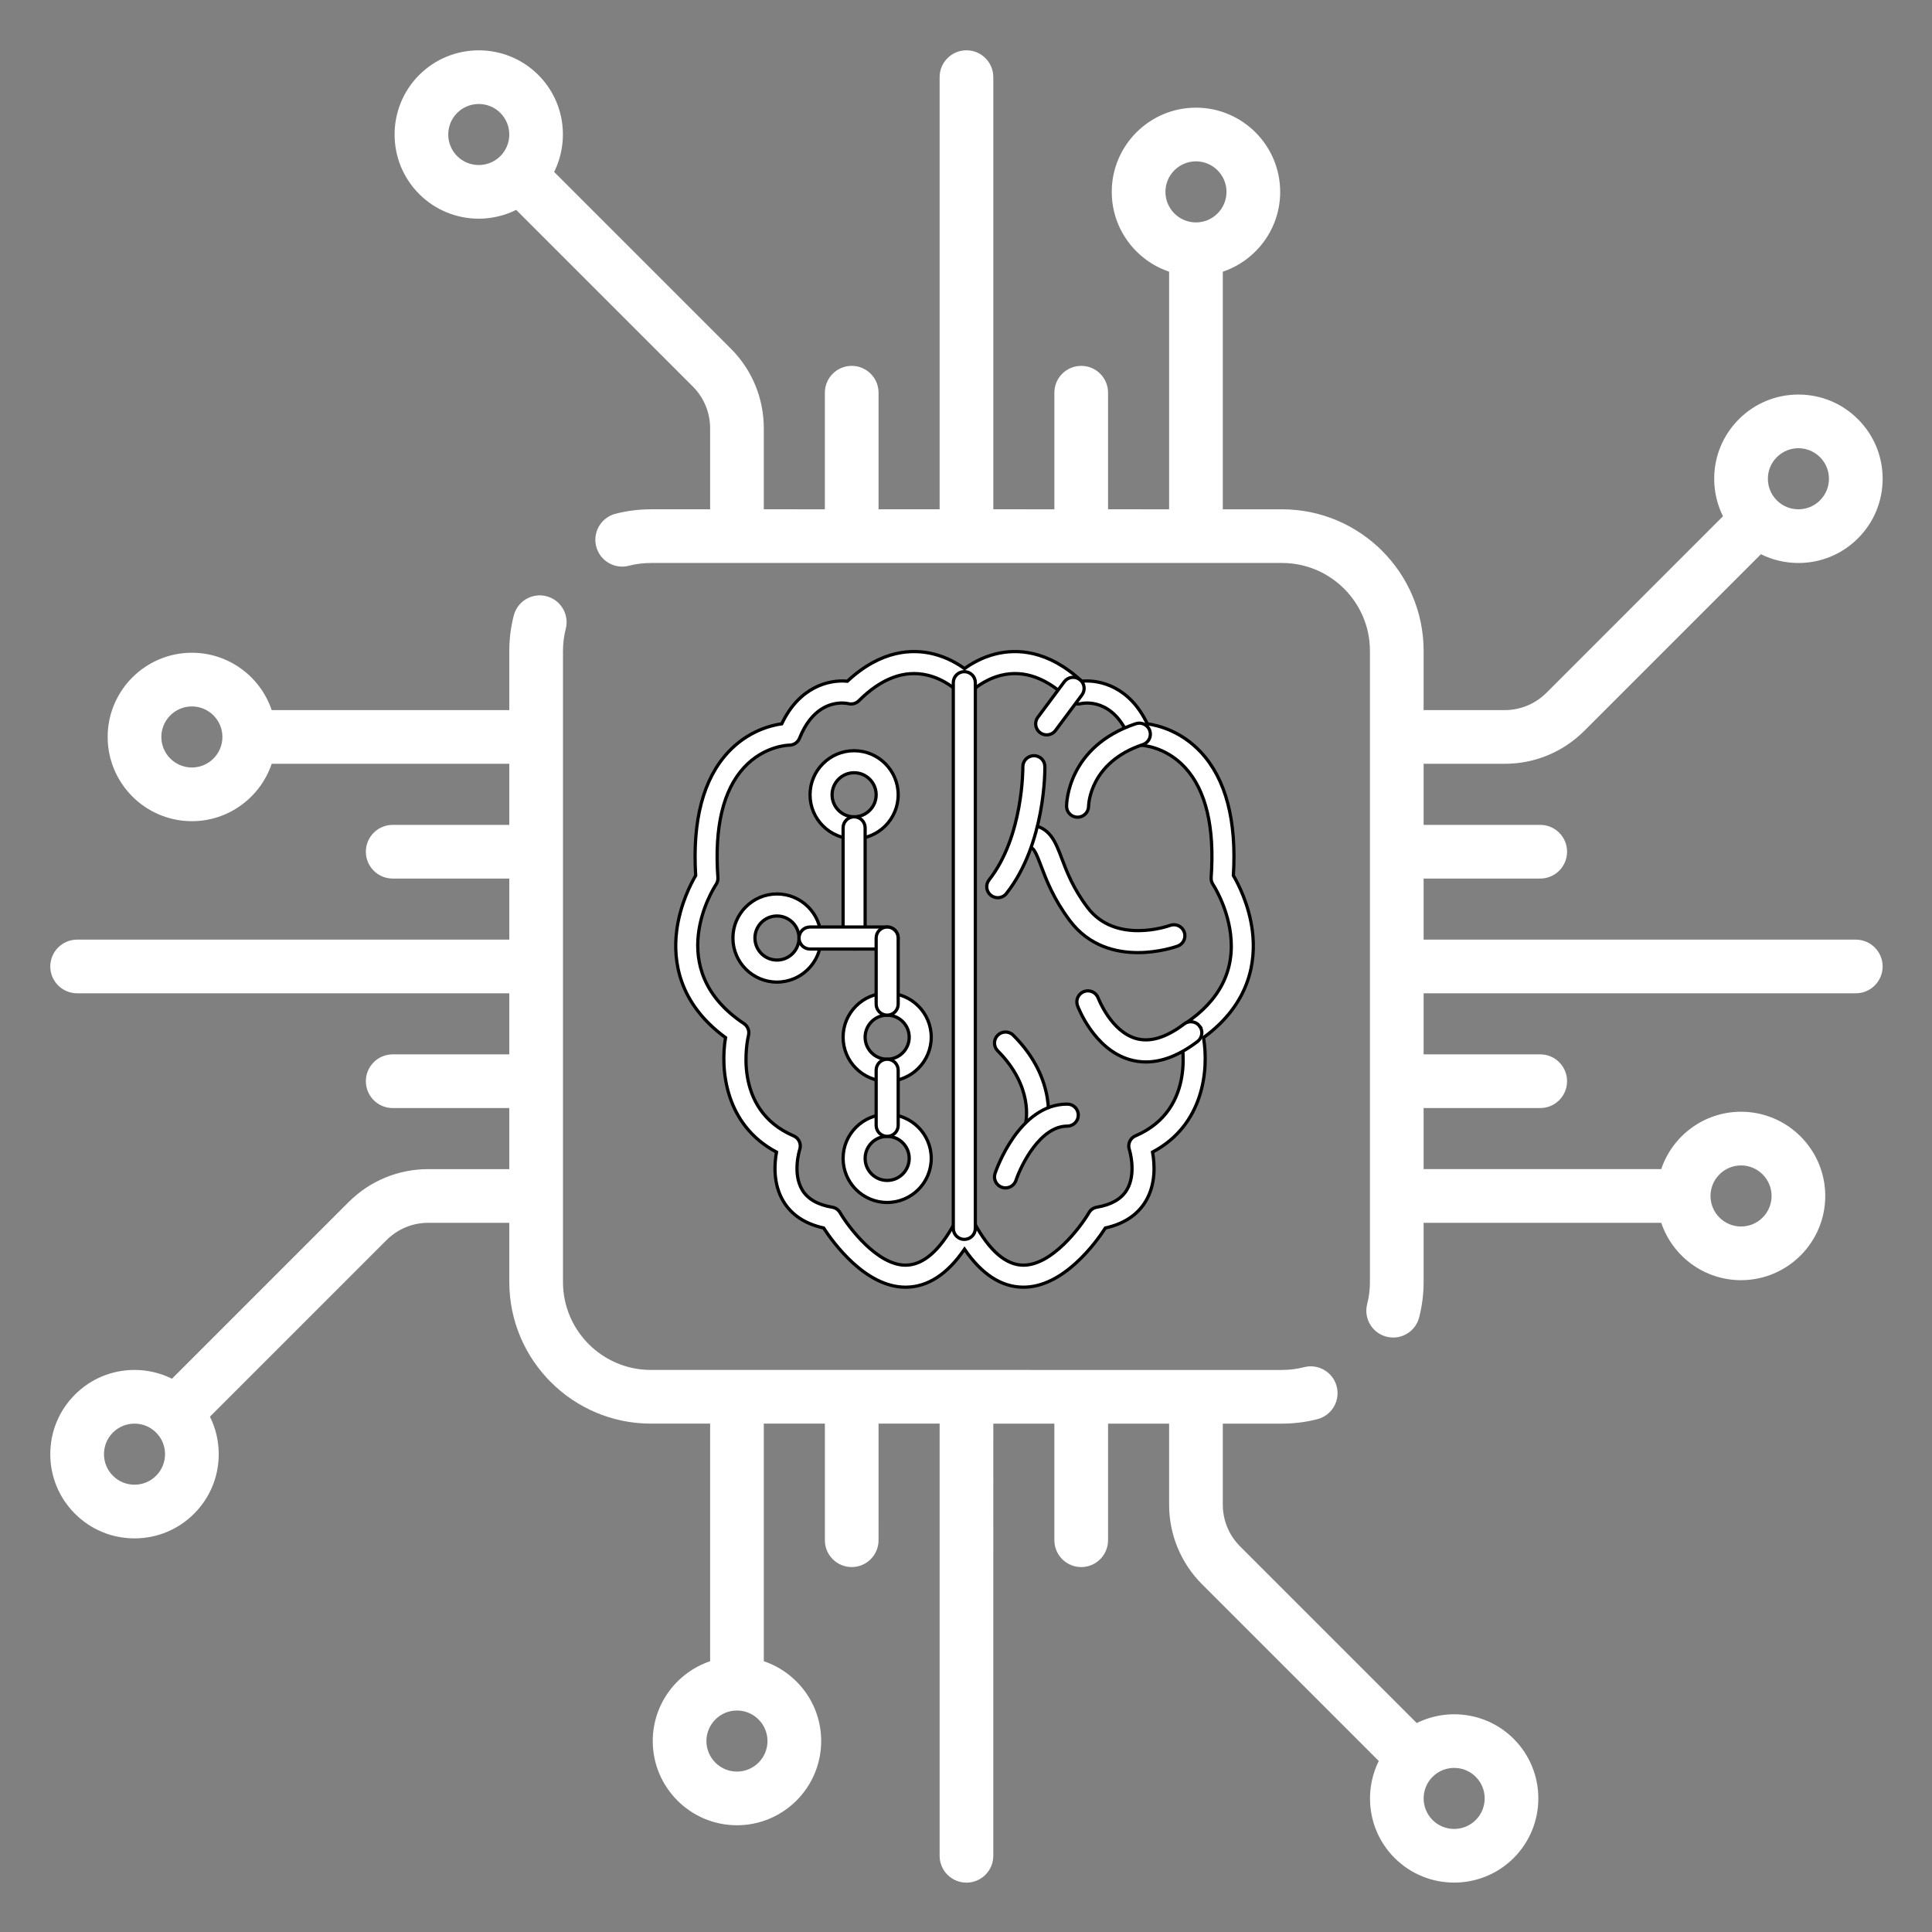
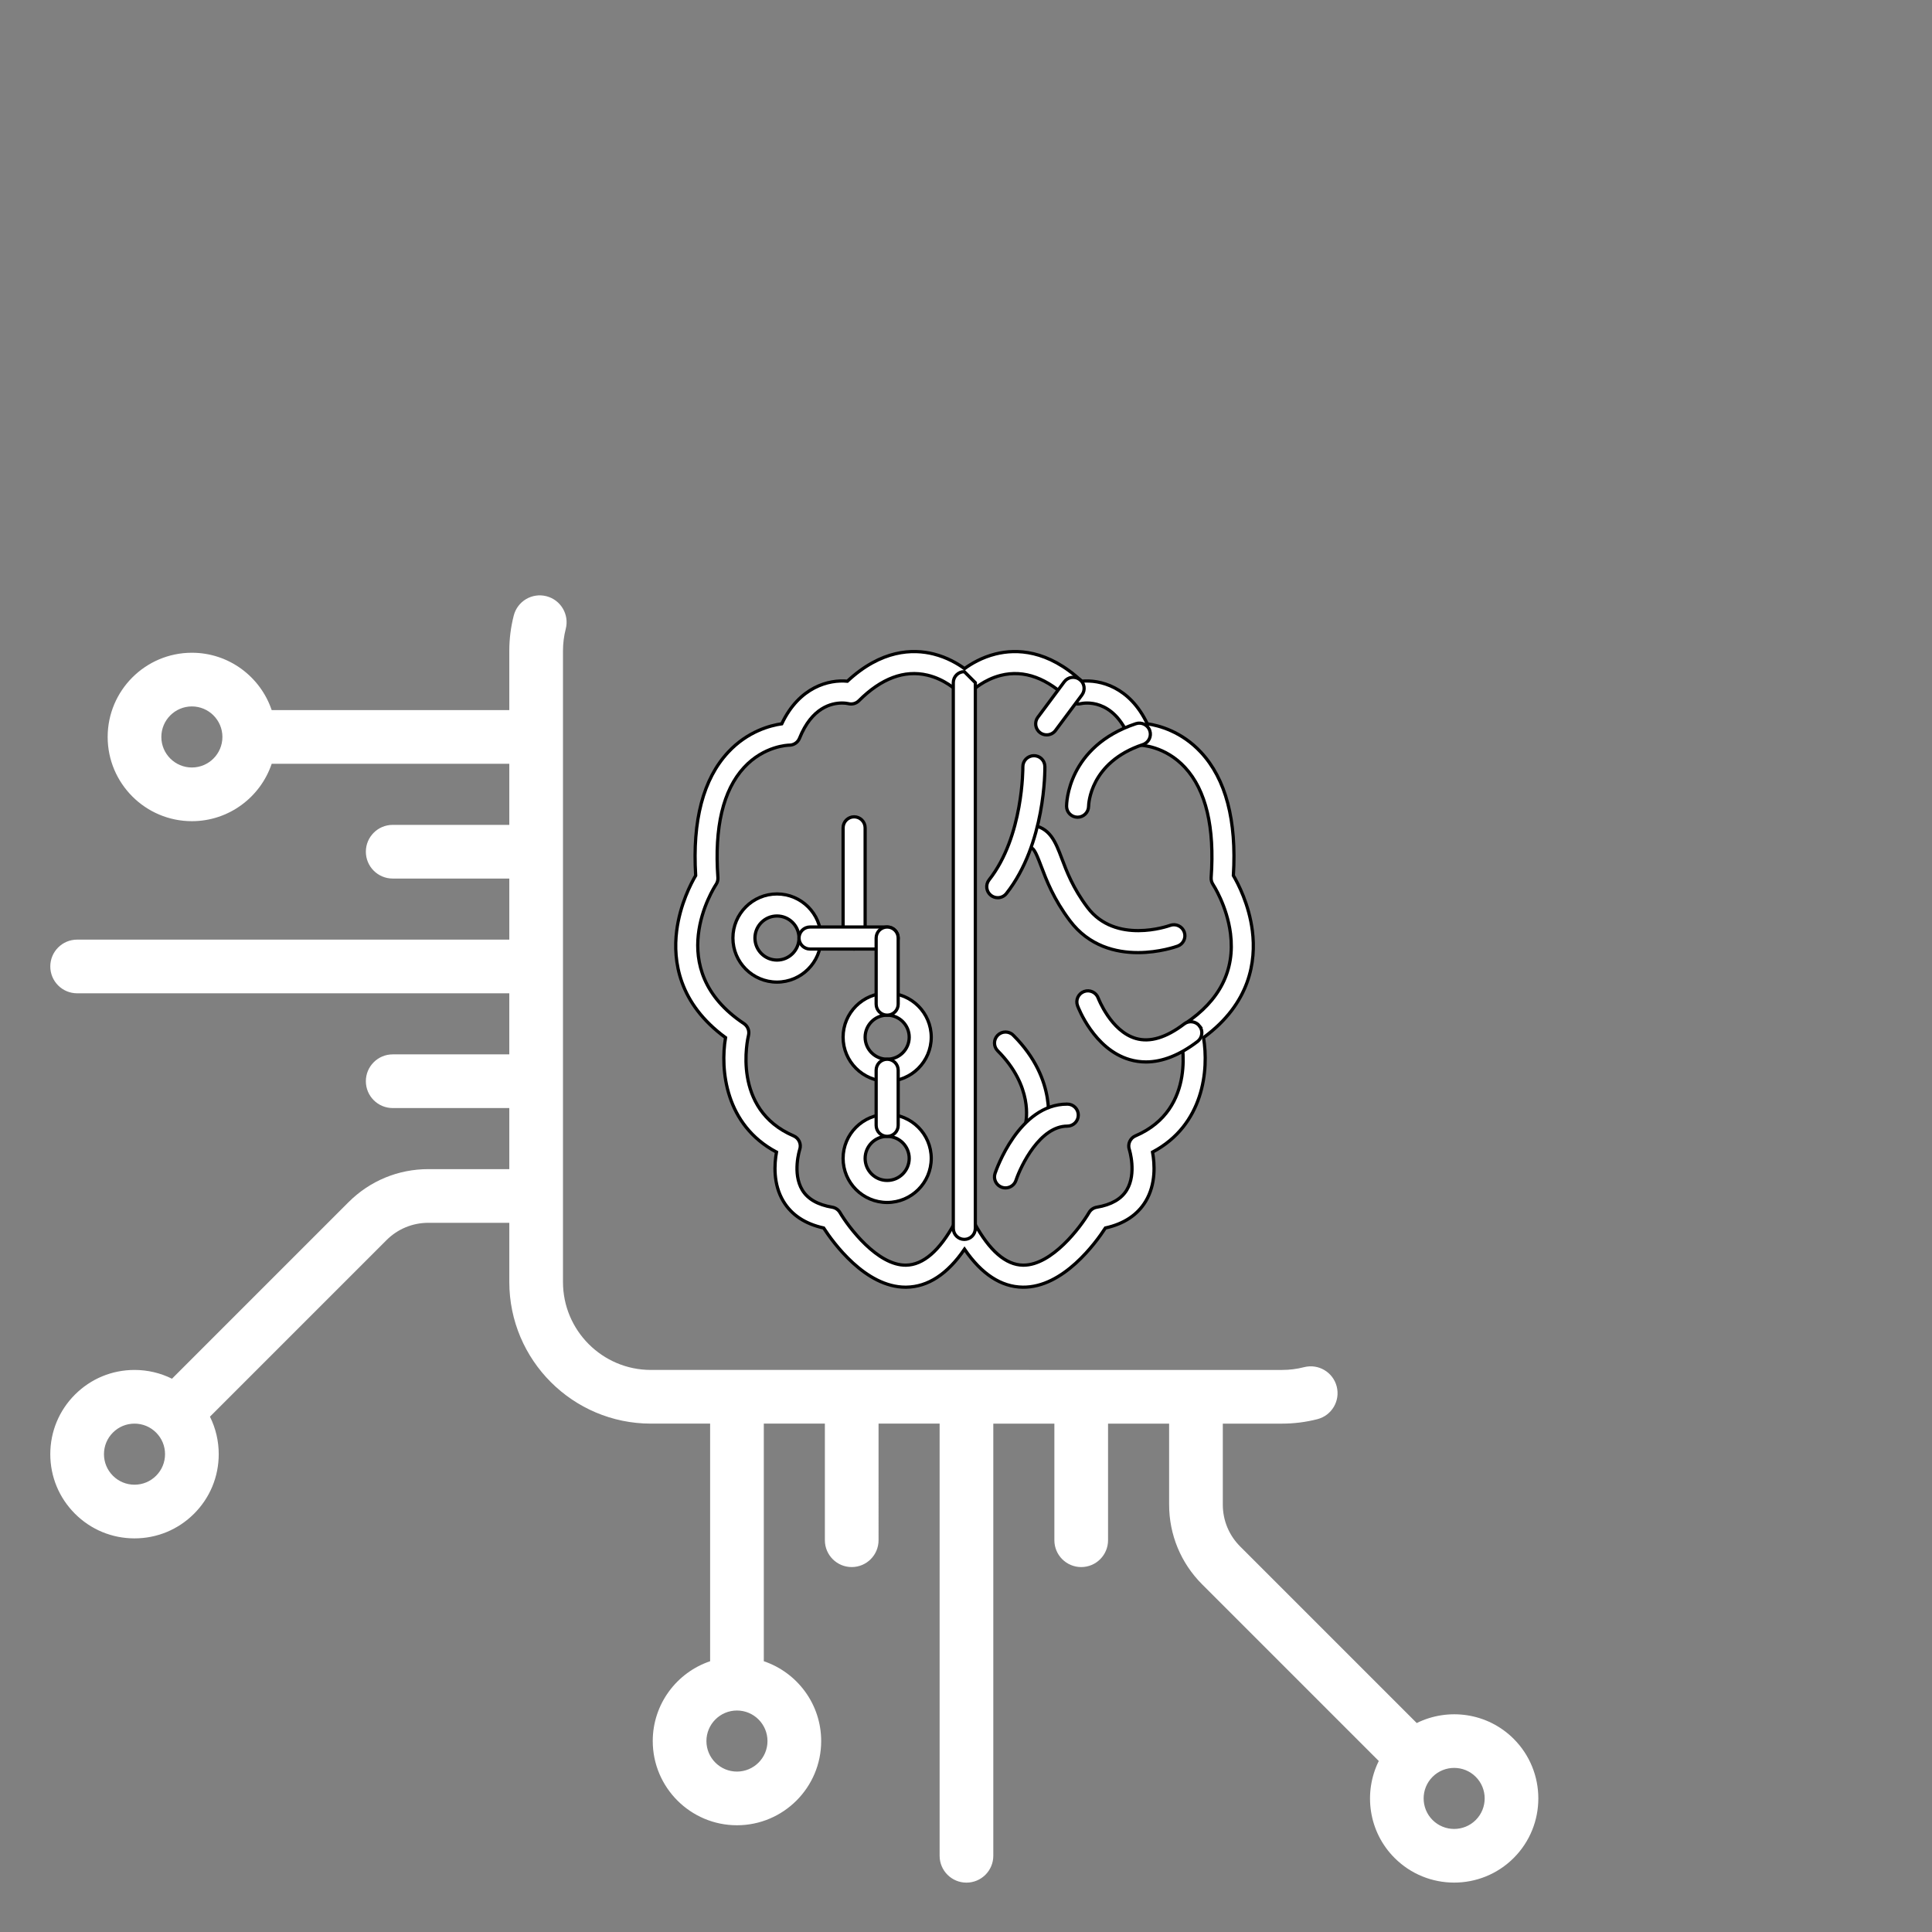
<svg xmlns="http://www.w3.org/2000/svg" width="210mm" height="210mm" viewBox="0 0 210 210" version="1.1" id="svg1">
  <rect x="0" y="0" width="210" height="210" fill="#808080" stroke="none" />
  <defs id="defs1" />
  <g id="layer1" style="fill:#ffffff">
    <g transform="matrix(0.389,0,0,0.389,5.466,5.466)" id="g1615" style="fill:#ffffff;fill-opacity:1">
      <title id="title1525">Layer 1</title>
      <g id="svg_1" style="fill:#ffffff;fill-opacity:1">
        <g id="svg_2" style="fill:#ffffff;fill-opacity:1">
-           <path d="M 504.5,248.501 H 383.742 v -17.064 h 32.581 c 4.142,0 7.5,-3.358 7.5,-7.5 0,-4.142 -3.358,-7.5 -7.5,-7.5 h -32.581 v -17.065 h 22.62 c 8.427,0 16.35,-3.281 22.308,-9.24 l 49.326,-49.326 c 3.214,1.601 6.777,2.453 10.473,2.453 6.286,0 12.195,-2.448 16.64,-6.892 4.445,-4.445 6.893,-10.354 6.893,-16.64 0,-6.286 -2.448,-12.195 -6.893,-16.64 -4.444,-4.445 -10.354,-6.893 -16.64,-6.893 -6.286,0 -12.195,2.448 -16.64,6.892 -4.445,4.445 -6.893,10.354 -6.893,16.64 0,3.696 0.852,7.259 2.453,10.473 l -49.326,49.326 c -3.125,3.125 -7.281,4.847 -11.702,4.847 h -22.62 v -16.548 c 0,-21.816 -17.749,-39.564 -39.564,-39.564 H 327.629 V 61.865 c 9.308,-3.139 16.032,-11.946 16.032,-22.3 0,-12.976 -10.557,-23.532 -23.532,-23.532 -12.975,0 -23.532,10.557 -23.532,23.532 0,10.354 6.724,19.16 16.032,22.3 v 66.394 H 295.565 V 95.678 c 0,-4.142 -3.358,-7.5 -7.5,-7.5 -4.142,0 -7.5,3.358 -7.5,7.5 v 32.581 H 263.5 V 7.501 c 0,-4.142 -3.358,-7.5 -7.5,-7.5 -4.142,0 -7.5,3.358 -7.5,7.5 V 128.259 H 231.436 V 95.678 c 0,-4.142 -3.358,-7.5 -7.5,-7.5 -4.142,0 -7.5,3.358 -7.5,7.5 v 32.581 H 199.372 V 105.64 c 0,-8.427 -3.282,-16.35 -9.241,-22.308 L 140.788,33.989 c 4.359,-8.801 2.898,-19.775 -4.421,-27.095 -9.176,-9.175 -24.105,-9.174 -33.28,0 -9.175,9.175 -9.175,24.104 0,33.28 4.588,4.587 10.614,6.881 16.64,6.881 3.588,0 7.17,-0.833 10.455,-2.46 l 49.343,49.344 c 3.126,3.125 4.847,7.281 4.847,11.701 v 22.619 h -16.548 c -3.345,0 -6.672,0.42 -9.888,1.247 -4.011,1.032 -6.426,5.121 -5.394,9.133 1.032,4.012 5.122,6.427 9.133,5.394 1.995,-0.513 4.063,-0.774 6.148,-0.774 h 176.354 c 13.545,0 24.564,11.02 24.564,24.564 v 176.355 c 0,2.083 -0.26,4.15 -0.772,6.143 -1.031,4.012 1.385,8.1 5.396,9.131 0.626,0.161 1.254,0.238 1.873,0.238 3.341,0 6.388,-2.249 7.258,-5.635 0.826,-3.212 1.245,-6.536 1.245,-9.878 v -16.548 h 66.394 c 3.139,9.308 11.946,16.032 22.3,16.032 12.976,0 23.532,-10.556 23.532,-23.532 0,-12.976 -10.557,-23.532 -23.532,-23.532 -10.354,0 -19.16,6.724 -22.3,16.032 h -66.394 v -17.065 h 32.581 c 4.142,0 7.5,-3.358 7.5,-7.5 0,-4.142 -3.358,-7.5 -7.5,-7.5 H 383.741 V 263.501 H 504.5 c 4.142,0 7.5,-3.358 7.5,-7.5 0,-4.142 -3.358,-7.5 -7.5,-7.5 z M 482.435,113.694 c 1.612,-1.612 3.754,-2.499 6.033,-2.499 2.279,0 4.421,0.887 6.033,2.499 1.612,1.612 2.499,3.754 2.499,6.033 0,2.279 -0.887,4.421 -2.499,6.033 -1.612,1.612 -3.754,2.499 -6.033,2.499 -2.279,0 -4.421,-0.887 -6.033,-2.499 -1.612,-1.612 -2.499,-3.754 -2.499,-6.033 0,-2.279 0.887,-4.422 2.499,-6.033 z M 125.759,29.568 c -3.326,3.325 -8.739,3.326 -12.067,-0.001 -3.327,-3.327 -3.327,-8.74 0,-12.066 1.664,-1.664 3.848,-2.495 6.034,-2.495 2.185,0 4.37,0.832 6.033,2.495 3.327,3.327 3.327,8.74 0,12.067 z m 194.37,18.529 c -4.704,0 -8.532,-3.828 -8.532,-8.532 0,-4.704 3.827,-8.532 8.532,-8.532 4.705,0 8.532,3.828 8.532,8.532 0,4.704 -3.828,8.532 -8.532,8.532 z m 152.307,263.501 c 4.705,0 8.532,3.828 8.532,8.532 0,4.705 -3.828,8.532 -8.532,8.532 -4.704,0 -8.532,-3.828 -8.532,-8.532 -10e-4,-4.705 3.827,-8.532 8.532,-8.532 z" id="svg_3" style="fill:#ffffff;fill-opacity:1" />
-         </g>
+           </g>
      </g>
      <g id="svg_4" style="fill:#ffffff;fill-opacity:1">
        <g id="svg_5" style="fill:#ffffff;fill-opacity:1">
          <path d="m 408.914,471.829 c -7.319,-7.32 -18.294,-8.781 -27.095,-4.422 l -49.343,-49.344 c -3.126,-3.125 -4.847,-7.281 -4.847,-11.701 v -22.619 h 16.548 c 3.345,0 6.671,-0.42 9.886,-1.247 4.011,-1.032 6.426,-5.121 5.394,-9.133 -1.032,-4.011 -5.119,-6.426 -9.133,-5.394 -1.994,0.513 -4.062,0.773 -6.147,0.773 H 167.823 c -13.545,0 -24.564,-11.02 -24.564,-24.564 V 167.824 c 0,-2.085 0.26,-4.153 0.773,-6.146 1.033,-4.011 -1.382,-8.1 -5.393,-9.133 -4.012,-1.033 -8.101,1.382 -9.133,5.393 -0.828,3.214 -1.247,6.54 -1.247,9.886 v 16.548 H 61.864 c -3.139,-9.308 -11.946,-16.032 -22.3,-16.032 -12.976,0 -23.532,10.556 -23.532,23.532 0,12.976 10.557,23.532 23.532,23.532 10.354,0 19.16,-6.724 22.3,-16.032 h 66.394 v 17.065 H 95.677 c -4.142,0 -7.5,3.358 -7.5,7.5 0,4.142 3.358,7.5 7.5,7.5 h 32.581 v 17.064 H 7.5 c -4.142,0 -7.5,3.358 -7.5,7.5 0,4.142 3.358,7.5 7.5,7.5 h 120.758 v 17.064 H 95.677 c -4.142,0 -7.5,3.358 -7.5,7.5 0,4.142 3.358,7.5 7.5,7.5 h 32.581 v 17.065 h -22.62 c -8.427,0 -16.35,3.281 -22.308,9.24 l -49.326,49.326 c -3.214,-1.601 -6.777,-2.453 -10.473,-2.453 -6.286,0 -12.195,2.448 -16.64,6.892 C 2.448,380.08 0,385.99 0,392.275 c 0,6.285 2.448,12.195 6.893,16.64 4.444,4.445 10.354,6.892 16.64,6.892 6.286,0 12.195,-2.448 16.64,-6.892 4.445,-4.445 6.893,-10.354 6.893,-16.64 0,-3.696 -0.852,-7.259 -2.453,-10.473 l 49.326,-49.326 c 3.125,-3.125 7.281,-4.847 11.702,-4.847 h 22.62 v 16.548 c 0,21.816 17.749,39.564 39.564,39.564 h 16.548 v 66.394 c -9.308,3.139 -16.032,11.946 -16.032,22.3 0,12.976 10.557,23.532 23.532,23.532 12.975,0 23.532,-10.557 23.532,-23.532 0,-10.354 -6.724,-19.16 -16.032,-22.3 v -66.394 h 17.064 v 32.581 c 0,4.142 3.358,7.5 7.5,7.5 4.142,0 7.5,-3.358 7.5,-7.5 V 383.741 H 248.5 v 120.76 c 0,4.142 3.358,7.5 7.5,7.5 4.142,0 7.5,-3.358 7.5,-7.5 V 383.743 h 17.064 v 32.581 c 0,4.142 3.358,7.5 7.5,7.5 4.142,0 7.5,-3.358 7.5,-7.5 v -32.581 h 17.064 v 22.619 c 0,8.427 3.282,16.35 9.241,22.308 l 49.343,49.343 c -4.359,8.801 -2.898,19.775 4.422,27.095 4.587,4.588 10.614,6.881 16.64,6.881 6.026,0 12.053,-2.293 16.64,-6.881 9.175,-9.175 9.175,-24.104 0,-33.279 z M 39.564,200.404 c -4.705,0 -8.532,-3.828 -8.532,-8.532 0,-4.705 3.828,-8.532 8.532,-8.532 4.704,0 8.532,3.828 8.532,8.532 0.001,4.705 -3.827,8.532 -8.532,8.532 z m -9.999,197.904 c -1.612,1.612 -3.754,2.499 -6.033,2.499 -2.279,0 -4.421,-0.887 -6.033,-2.499 C 15.887,396.696 15,394.554 15,392.275 c 0,-2.279 0.887,-4.421 2.499,-6.033 1.612,-1.612 3.754,-2.499 6.033,-2.499 2.279,0 4.421,0.887 6.033,2.499 1.612,1.612 2.499,3.754 2.499,6.033 0,2.279 -0.887,4.422 -2.499,6.033 z m 170.838,74.129 c 0,4.704 -3.827,8.532 -8.532,8.532 -4.705,0 -8.532,-3.828 -8.532,-8.532 0,-4.704 3.828,-8.532 8.532,-8.532 4.704,0 8.532,3.828 8.532,8.532 z m 197.905,22.065 c -3.327,3.327 -8.74,3.326 -12.067,0 -3.327,-3.327 -3.327,-8.74 0,-12.066 1.664,-1.663 3.849,-2.495 6.034,-2.495 2.185,0 4.37,0.832 6.033,2.495 3.326,3.326 3.326,8.739 0,12.066 z" id="svg_6" style="fill:#ffffff;fill-opacity:1" />
        </g>
      </g>
      <g id="svg_10" style="fill:#ffffff;fill-opacity:1" />
      <g id="svg_11" style="fill:#ffffff;fill-opacity:1" />
      <g id="svg_12" style="fill:#ffffff;fill-opacity:1" />
      <g id="svg_13" style="fill:#ffffff;fill-opacity:1" />
      <g id="svg_14" style="fill:#ffffff;fill-opacity:1" />
      <g id="svg_15" style="fill:#ffffff;fill-opacity:1" />
      <g id="svg_16" style="fill:#ffffff;fill-opacity:1" />
      <g id="svg_17" style="fill:#ffffff;fill-opacity:1" />
      <g id="svg_18" style="fill:#ffffff;fill-opacity:1" />
      <g id="svg_19" style="fill:#ffffff;fill-opacity:1" />
      <g id="svg_20" style="fill:#ffffff;fill-opacity:1" />
      <g id="svg_21" style="fill:#ffffff;fill-opacity:1" />
      <g id="svg_22" style="fill:#ffffff;fill-opacity:1" />
      <g id="svg_23" style="fill:#ffffff;fill-opacity:1" />
      <g id="svg_24" style="fill:#ffffff;fill-opacity:1" />
      <g id="svg_95" stroke="null" style="fill:#ffffff;fill-opacity:1">
        <g id="svg_29" transform="matrix(0.902,0,0,0.902,-37.921,-36.565)" stroke="null" style="fill:#ffffff;fill-opacity:1">
          <g id="svg_30" stroke="null" style="fill:#ffffff;fill-opacity:1">
            <path d="m 414.429,313.363 c -1.024,-8.201 -4.451,-14.732 -5.89,-17.181 1.041,-17.063 -2.342,-29.911 -10.059,-38.2 -6.016,-6.461 -13.044,-8.289 -16.613,-8.805 -5.443,-11.506 -14.696,-13.732 -20.32,-13.191 -10.53,-9.807 -20.27,-10.04 -26.689,-8.439 -4.233,1.058 -7.547,3.041 -9.603,4.536 -2.055,-1.497 -5.371,-3.478 -9.603,-4.536 -6.419,-1.604 -16.159,-1.37 -26.689,8.439 -5.63,-0.543 -14.879,1.685 -20.32,13.191 -3.569,0.515 -10.597,2.343 -16.613,8.805 -7.719,8.289 -11.1,21.137 -10.059,38.2 -1.439,2.447 -4.864,8.98 -5.89,17.181 -1.159,9.293 0.611,22.398 15.141,33.031 -1.684,9.94 -0.09,27.051 15.785,35.465 -0.659,3.616 -1.096,9.888 2.132,15.249 2.538,4.217 6.731,6.991 12.477,8.259 2.901,4.477 12.901,18.343 25.38,18.343 0.079,0 0.16,0 0.239,-0.002 6.69,-0.096 12.735,-4.05 18.019,-11.771 5.286,7.719 11.331,11.675 18.019,11.771 12.571,0.184 22.7,-13.836 25.62,-18.341 5.746,-1.268 9.94,-4.041 12.477,-8.259 3.229,-5.361 2.79,-11.634 2.132,-15.249 15.877,-8.414 17.471,-25.525 15.787,-35.465 14.531,-10.633 16.302,-23.737 15.14,-33.031 z m -20.833,28.684 c -1.2,0.8 -1.768,2.268 -1.418,3.668 0.232,0.928 5.451,22.794 -13.981,31.121 -1.633,0.7 -2.456,2.533 -1.894,4.217 0.024,0.073 2.325,7.38 -0.782,12.537 -1.684,2.799 -4.815,4.598 -9.3,5.345 -1,0.166 -1.874,0.77 -2.386,1.644 -2.669,4.555 -11.494,16.305 -20.325,16.305 -0.049,0 -0.101,0 -0.152,0 -5.311,-0.082 -10.373,-4.465 -15.044,-13.027 -0.599,-1.096 -1.877,-1.778 -3.127,-1.778 -1.25,0 -2.398,0.681 -2.997,1.778 -4.669,8.562 -9.731,12.945 -15.044,13.027 -8.841,0.142 -17.792,-11.723 -20.477,-16.305 -0.512,-0.874 -1.388,-1.478 -2.386,-1.644 -4.471,-0.746 -7.595,-2.536 -9.283,-5.318 -3.145,-5.185 -0.818,-12.501 -0.797,-12.565 0.56,-1.684 -0.261,-3.517 -1.894,-4.217 -19.33,-8.284 -14.205,-30.199 -13.979,-31.121 0.35,-1.399 -0.218,-2.867 -1.418,-3.668 -25.464,-16.976 -9.318,-42.057 -8.622,-43.11 0.42,-0.63 0.618,-1.382 0.565,-2.137 -1.113,-15.563 1.603,-27.02 8.071,-34.057 6.219,-6.765 13.746,-6.939 14.041,-6.943 1.396,0 2.65,-0.85 3.169,-2.145 3.82,-9.547 9.958,-10.911 13.15,-10.911 1.027,0 1.751,0.142 1.99,0.198 1.164,0.29 2.393,-0.049 3.241,-0.898 6.946,-6.943 14.085,-9.61 21.22,-7.934 5.46,1.283 9.015,4.722 9.039,4.746 0.64,0.64 1.509,1 2.413,1 h 0.13 c 0.905,0 1.773,-0.36 2.413,-1 0.034,-0.034 3.468,-3.357 8.781,-4.685 7.219,-1.804 14.447,0.841 21.478,7.873 0.829,0.831 2.058,1.166 3.209,0.906 1.019,-0.234 10.122,-1.918 15.172,10.706 0.512,1.28 1.768,2.128 3.147,2.145 0.317,0.005 7.844,0.177 14.063,6.943 6.467,7.037 9.182,18.495 8.071,34.057 -0.053,0.754 0.145,1.507 0.565,2.137 0.044,0.065 4.35,6.607 5.434,15.275 1.413,11.309 -3.316,20.675 -14.056,27.835 z" id="svg_31" stroke="null" style="fill:#ffffff;fill-opacity:1" />
          </g>
        </g>
        <g id="svg_32" transform="matrix(0.902,0,0,0.902,-37.921,-36.565)" stroke="null" style="fill:#ffffff;fill-opacity:1">
          <g id="svg_33" stroke="null" style="fill:#ffffff;fill-opacity:1">
            <path d="m 382.653,251.308 c -0.597,-1.789 -2.534,-2.753 -4.318,-2.159 -21.227,7.076 -21.472,24.815 -21.472,25.566 0,1.876 1.514,3.389 3.389,3.401 0.009,0 0.017,0 0.024,0 1.865,0 3.388,-1.512 3.413,-3.378 0.009,-0.555 0.377,-13.638 16.804,-19.113 1.789,-0.596 2.755,-2.528 2.16,-4.317 z" id="svg_34" stroke="null" style="fill:#ffffff;fill-opacity:1" />
          </g>
        </g>
        <g id="svg_35" transform="matrix(0.902,0,0,0.902,-37.921,-36.565)" stroke="null" style="fill:#ffffff;fill-opacity:1">
          <g id="svg_36" stroke="null" style="fill:#ffffff;fill-opacity:1">
            <path d="m 398.074,342.815 c -1.143,-1.498 -3.282,-1.789 -4.784,-0.645 -5.562,4.238 -10.592,5.748 -14.94,4.495 -7.747,-2.231 -11.65,-12.435 -11.687,-12.539 -0.655,-1.765 -2.62,-2.668 -4.381,-2.012 -1.768,0.652 -2.673,2.616 -2.019,4.384 0.203,0.55 5.1,13.5 16.157,16.715 1.649,0.48 3.33,0.719 5.04,0.719 5.089,0 10.441,-2.118 15.969,-6.333 1.499,-1.142 1.787,-3.286 0.645,-4.784 z" id="svg_37" stroke="null" style="fill:#ffffff;fill-opacity:1" />
          </g>
        </g>
        <g id="svg_38" transform="matrix(0.902,0,0,0.902,-37.921,-36.565)" stroke="null" style="fill:#ffffff;fill-opacity:1">
          <g id="svg_39" stroke="null" style="fill:#ffffff;fill-opacity:1">
            <path d="m 340.363,345.662 c -1.331,-1.333 -3.495,-1.333 -4.826,0 -1.333,1.333 -1.333,3.494 0,4.826 11.083,11.083 8.784,21.791 8.666,22.298 -0.444,1.823 0.667,3.662 2.488,4.118 0.276,0.068 0.555,0.102 0.829,0.102 1.529,0 2.922,-1.036 3.309,-2.587 0.151,-0.597 3.498,-14.793 -10.466,-28.757 z" id="svg_40" stroke="null" style="fill:#ffffff;fill-opacity:1" />
          </g>
        </g>
        <g id="svg_41" transform="matrix(0.902,0,0,0.902,-37.921,-36.565)" stroke="null" style="fill:#ffffff;fill-opacity:1">
          <g id="svg_42" stroke="null" style="fill:#ffffff;fill-opacity:1">
            <path d="m 393.321,313.674 c -0.642,-1.768 -2.599,-2.683 -4.369,-2.046 -0.691,0.247 -16.966,5.938 -25.61,-5.567 -4.49,-5.975 -6.419,-11.092 -7.97,-15.203 -1.903,-5.043 -3.698,-9.808 -9.665,-10.3 -1.862,-0.157 -3.528,1.242 -3.681,3.121 -0.155,1.877 1.242,3.526 3.121,3.681 1.429,0.116 1.966,0.945 3.837,5.905 1.615,4.279 3.825,10.139 8.9,16.894 5.948,7.916 14.246,9.904 21.088,9.904 6.624,0 11.882,-1.865 12.315,-2.021 1.768,-0.645 2.676,-2.599 2.034,-4.368 z" id="svg_43" stroke="null" style="fill:#ffffff;fill-opacity:1" />
          </g>
        </g>
        <g id="svg_44" transform="matrix(0.902,0,0,0.902,-37.921,-36.565)" stroke="null" style="fill:#ffffff;fill-opacity:1">
          <g id="svg_45" stroke="null" style="fill:#ffffff;fill-opacity:1">
-             <path d="m 325.191,233.027 c -1.884,0 -3.413,1.529 -3.413,3.413 v 169.047 c 0,1.884 1.529,3.413 3.413,3.413 1.884,0 3.413,-1.527 3.413,-3.412 v -169.048 c 0,-1.884 -1.529,-3.413 -3.413,-3.413 z" id="svg_46" stroke="null" style="fill:#ffffff;fill-opacity:1" />
+             <path d="m 325.191,233.027 c -1.884,0 -3.413,1.529 -3.413,3.413 v 169.047 c 0,1.884 1.529,3.413 3.413,3.413 1.884,0 3.413,-1.527 3.413,-3.412 v -169.048 z" id="svg_46" stroke="null" style="fill:#ffffff;fill-opacity:1" />
          </g>
        </g>
        <g id="svg_47" transform="matrix(0.902,0,0,0.902,-37.921,-36.565)" stroke="null" style="fill:#ffffff;fill-opacity:1">
          <g id="svg_48" stroke="null" style="fill:#ffffff;fill-opacity:1">
            <path d="m 350.148,262.433 c -0.027,-1.884 -1.521,-3.413 -3.463,-3.364 -1.886,0.027 -3.391,1.579 -3.364,3.463 0.003,0.213 0.189,21.495 -10.453,34.992 -1.167,1.481 -0.915,3.627 0.567,4.794 0.626,0.495 1.37,0.734 2.111,0.734 1.009,0 2.009,-0.445 2.681,-1.3 12.127,-15.378 11.934,-38.348 11.921,-39.319 z" id="svg_49" stroke="null" style="fill:#ffffff;fill-opacity:1" />
          </g>
        </g>
        <g id="svg_50" transform="matrix(0.902,0,0,0.902,-37.921,-36.565)" stroke="null" style="fill:#ffffff;fill-opacity:1">
          <g id="svg_51" stroke="null" style="fill:#ffffff;fill-opacity:1">
            <path d="m 357.087,366.988 c -15.046,0 -22.084,20.594 -22.376,21.472 -0.596,1.787 0.369,3.715 2.156,4.314 0.358,0.121 0.724,0.177 1.082,0.177 1.427,0 2.758,-0.901 3.238,-2.33 1.572,-4.675 7.494,-16.807 15.901,-16.807 1.884,0 3.413,-1.529 3.413,-3.413 0,-1.884 -1.53,-3.413 -3.414,-3.413 z" id="svg_52" stroke="null" style="fill:#ffffff;fill-opacity:1" />
          </g>
        </g>
        <g id="svg_53" transform="matrix(0.902,0,0,0.902,-37.921,-36.565)" stroke="null" style="fill:#ffffff;fill-opacity:1">
          <g id="svg_54" stroke="null" style="fill:#ffffff;fill-opacity:1">
            <path d="m 360.932,235.455 c -1.509,-1.125 -3.649,-0.812 -4.775,0.701 l -8.189,11.003 c -1.125,1.51 -0.811,3.649 0.701,4.775 0.611,0.457 1.324,0.676 2.034,0.676 1.043,0 2.072,-0.474 2.741,-1.377 l 8.189,-11.003 c 1.125,-1.51 0.811,-3.648 -0.701,-4.775 z" id="svg_55" stroke="null" style="fill:#ffffff;fill-opacity:1" />
          </g>
        </g>
        <g id="svg_56" transform="matrix(0.902,0,0,0.902,-37.921,-36.565)" stroke="null" style="fill:#ffffff;fill-opacity:1">
          <g id="svg_57" stroke="null" style="fill:#ffffff;fill-opacity:1">
-             <path d="m 291.053,257.516 c -7.528,0 -13.653,6.125 -13.653,13.653 0,7.528 6.125,13.653 13.653,13.653 7.528,0 13.653,-6.125 13.653,-13.653 0,-7.528 -6.125,-13.653 -13.653,-13.653 z m 0,20.48 c -3.765,0 -6.827,-3.062 -6.827,-6.827 0,-3.765 3.062,-6.827 6.827,-6.827 3.765,0 6.827,3.062 6.827,6.827 -10e-4,3.765 -3.063,6.827 -6.827,6.827 z" id="svg_58" stroke="null" style="fill:#ffffff;fill-opacity:1" />
-           </g>
+             </g>
        </g>
        <g id="svg_59" transform="matrix(0.902,0,0,0.902,-37.921,-36.565)" stroke="null" style="fill:#ffffff;fill-opacity:1">
          <g id="svg_60" stroke="null" style="fill:#ffffff;fill-opacity:1">
            <path d="m 267.159,301.889 c -7.528,0 -13.653,6.125 -13.653,13.653 0,7.528 6.125,13.653 13.653,13.653 7.528,0 13.653,-6.125 13.653,-13.653 10e-4,-7.528 -6.125,-13.653 -13.653,-13.653 z m 0,20.48 c -3.765,0 -6.827,-3.062 -6.827,-6.827 0,-3.765 3.062,-6.827 6.827,-6.827 3.765,0 6.827,3.062 6.827,6.827 0,3.765 -3.062,6.827 -6.827,6.827 z" id="svg_61" stroke="null" style="fill:#ffffff;fill-opacity:1" />
          </g>
        </g>
        <g id="svg_62" transform="matrix(0.902,0,0,0.902,-37.921,-36.565)" stroke="null" style="fill:#ffffff;fill-opacity:1">
          <g id="svg_63" stroke="null" style="fill:#ffffff;fill-opacity:1">
            <path d="m 301.293,332.609 c -7.528,0 -13.653,6.125 -13.653,13.653 0,7.528 6.125,13.653 13.653,13.653 7.528,0 13.653,-6.125 13.653,-13.653 0,-7.528 -6.125,-13.653 -13.653,-13.653 z m 0,20.48 c -3.765,0 -6.827,-3.062 -6.827,-6.827 0,-3.765 3.062,-6.827 6.827,-6.827 3.765,0 6.827,3.062 6.827,6.827 0,3.765 -3.063,6.827 -6.827,6.827 z" id="svg_64" stroke="null" style="fill:#ffffff;fill-opacity:1" />
          </g>
        </g>
        <g id="svg_65" transform="matrix(0.902,0,0,0.902,-37.921,-36.565)" stroke="null" style="fill:#ffffff;fill-opacity:1">
          <g id="svg_66" stroke="null" style="fill:#ffffff;fill-opacity:1">
            <path d="m 301.293,370.156 c -7.528,0 -13.653,6.125 -13.653,13.653 0,7.528 6.125,13.653 13.653,13.653 7.528,0 13.653,-6.125 13.653,-13.653 0,-7.528 -6.125,-13.653 -13.653,-13.653 z m 0,20.48 c -3.765,0 -6.827,-3.062 -6.827,-6.827 0,-3.765 3.062,-6.827 6.827,-6.827 3.765,0 6.827,3.062 6.827,6.827 -0.001,3.765 -3.063,6.827 -6.827,6.827 z" id="svg_67" stroke="null" style="fill:#ffffff;fill-opacity:1" />
          </g>
        </g>
        <g id="svg_68" transform="matrix(0.902,0,0,0.902,-37.921,-36.565)" stroke="null" style="fill:#ffffff;fill-opacity:1">
          <g id="svg_69" stroke="null" style="fill:#ffffff;fill-opacity:1">
            <path d="m 291.053,277.996 c -1.884,0 -3.413,1.529 -3.413,3.413 v 34.133 c 0,1.884 1.529,3.413 3.413,3.413 1.886,0 3.413,-1.527 3.413,-3.413 v -34.133 c 0,-1.884 -1.529,-3.413 -3.413,-3.413 z" id="svg_70" stroke="null" style="fill:#ffffff;fill-opacity:1" />
          </g>
        </g>
        <g id="svg_71" transform="matrix(0.902,0,0,0.902,-37.921,-36.565)" stroke="null" style="fill:#ffffff;fill-opacity:1">
          <g id="svg_72" stroke="null" style="fill:#ffffff;fill-opacity:1">
            <path d="m 301.293,312.129 h -23.894 c -1.884,0 -3.413,1.529 -3.413,3.413 0,1.884 1.529,3.413 3.413,3.413 h 23.893 c 1.886,0 3.413,-1.529 3.413,-3.413 0.001,-1.884 -1.528,-3.413 -3.412,-3.413 z" id="svg_73" stroke="null" style="fill:#ffffff;fill-opacity:1" />
          </g>
        </g>
        <g id="svg_74" transform="matrix(0.902,0,0,0.902,-37.921,-36.565)" stroke="null" style="fill:#ffffff;fill-opacity:1">
          <g id="svg_75" stroke="null" style="fill:#ffffff;fill-opacity:1">
            <path d="m 301.293,312.129 c -1.884,0 -3.413,1.529 -3.413,3.413 v 20.48 c 0,1.884 1.529,3.413 3.413,3.413 1.886,0 3.413,-1.527 3.413,-3.413 v -20.48 c 0,-1.884 -1.529,-3.413 -3.413,-3.413 z" id="svg_76" stroke="null" style="fill:#ffffff;fill-opacity:1" />
          </g>
        </g>
        <g id="svg_77" transform="matrix(0.902,0,0,0.902,-37.921,-36.565)" stroke="null" style="fill:#ffffff;fill-opacity:1">
          <g id="svg_78" stroke="null" style="fill:#ffffff;fill-opacity:1">
            <path d="m 301.293,353.089 c -1.884,0 -3.413,1.529 -3.413,3.413 v 17.067 c 0,1.884 1.529,3.413 3.413,3.413 1.886,0 3.413,-1.527 3.413,-3.413 v -17.067 c 0,-1.884 -1.529,-3.413 -3.413,-3.413 z" id="svg_79" stroke="null" style="fill:#ffffff;fill-opacity:1" />
          </g>
        </g>
        <g id="svg_80" transform="matrix(0.902,0,0,0.902,-37.921,-36.565)" stroke="null" style="fill:#ffffff;fill-opacity:1" />
        <g id="svg_81" transform="matrix(0.902,0,0,0.902,-37.921,-36.565)" stroke="null" style="fill:#ffffff;fill-opacity:1" />
        <g id="svg_82" transform="matrix(0.902,0,0,0.902,-37.921,-36.565)" stroke="null" style="fill:#ffffff;fill-opacity:1" />
        <g id="svg_83" transform="matrix(0.902,0,0,0.902,-37.921,-36.565)" stroke="null" style="fill:#ffffff;fill-opacity:1" />
        <g id="svg_84" transform="matrix(0.902,0,0,0.902,-37.921,-36.565)" stroke="null" style="fill:#ffffff;fill-opacity:1" />
        <g id="svg_85" transform="matrix(0.902,0,0,0.902,-37.921,-36.565)" stroke="null" style="fill:#ffffff;fill-opacity:1" />
        <g id="svg_86" transform="matrix(0.902,0,0,0.902,-37.921,-36.565)" stroke="null" style="fill:#ffffff;fill-opacity:1" />
        <g id="svg_87" transform="matrix(0.902,0,0,0.902,-37.921,-36.565)" stroke="null" style="fill:#ffffff;fill-opacity:1" />
        <g id="svg_88" transform="matrix(0.902,0,0,0.902,-37.921,-36.565)" stroke="null" style="fill:#ffffff;fill-opacity:1" />
        <g id="svg_89" transform="matrix(0.902,0,0,0.902,-37.921,-36.565)" stroke="null" style="fill:#ffffff;fill-opacity:1" />
        <g id="svg_90" transform="matrix(0.902,0,0,0.902,-37.921,-36.565)" stroke="null" style="fill:#ffffff;fill-opacity:1" />
        <g id="svg_91" transform="matrix(0.902,0,0,0.902,-37.921,-36.565)" stroke="null" style="fill:#ffffff;fill-opacity:1" />
        <g id="svg_92" transform="matrix(0.902,0,0,0.902,-37.921,-36.565)" stroke="null" style="fill:#ffffff;fill-opacity:1" />
        <g id="svg_93" transform="matrix(0.902,0,0,0.902,-37.921,-36.565)" stroke="null" style="fill:#ffffff;fill-opacity:1" />
        <g id="svg_94" transform="matrix(0.902,0,0,0.902,-37.921,-36.565)" stroke="null" style="fill:#ffffff;fill-opacity:1" />
      </g>
    </g>
  </g>
</svg>